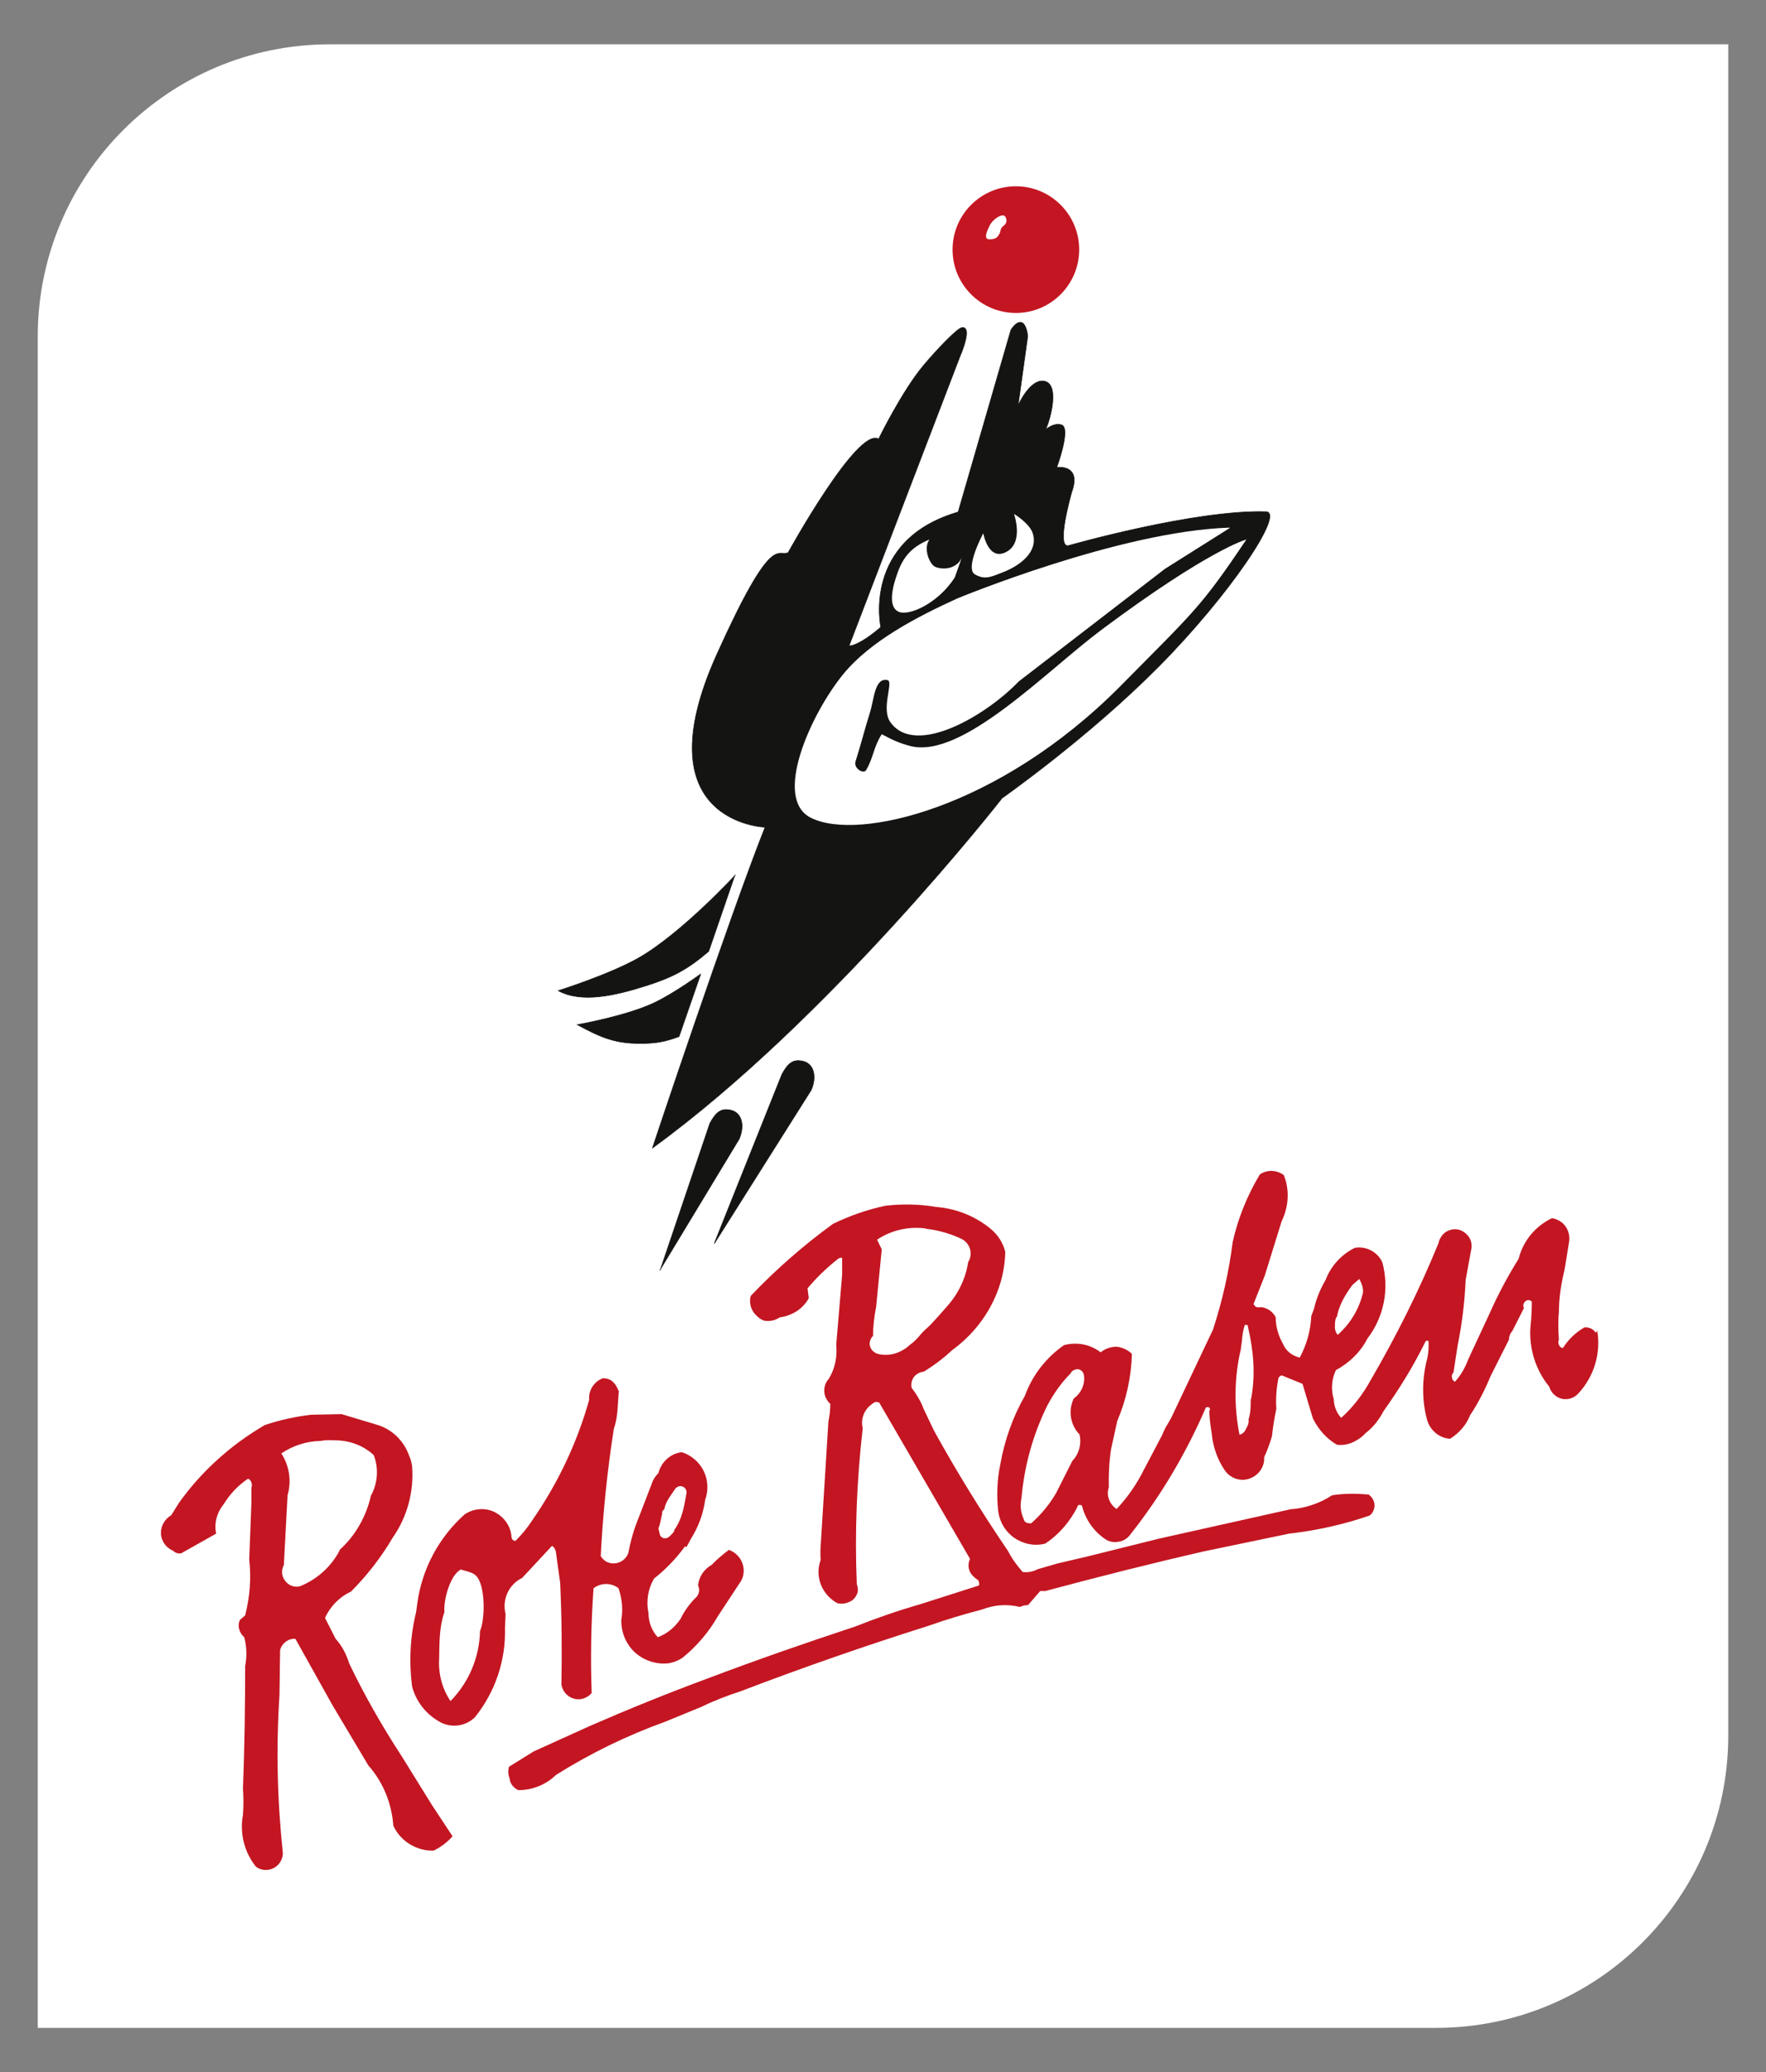
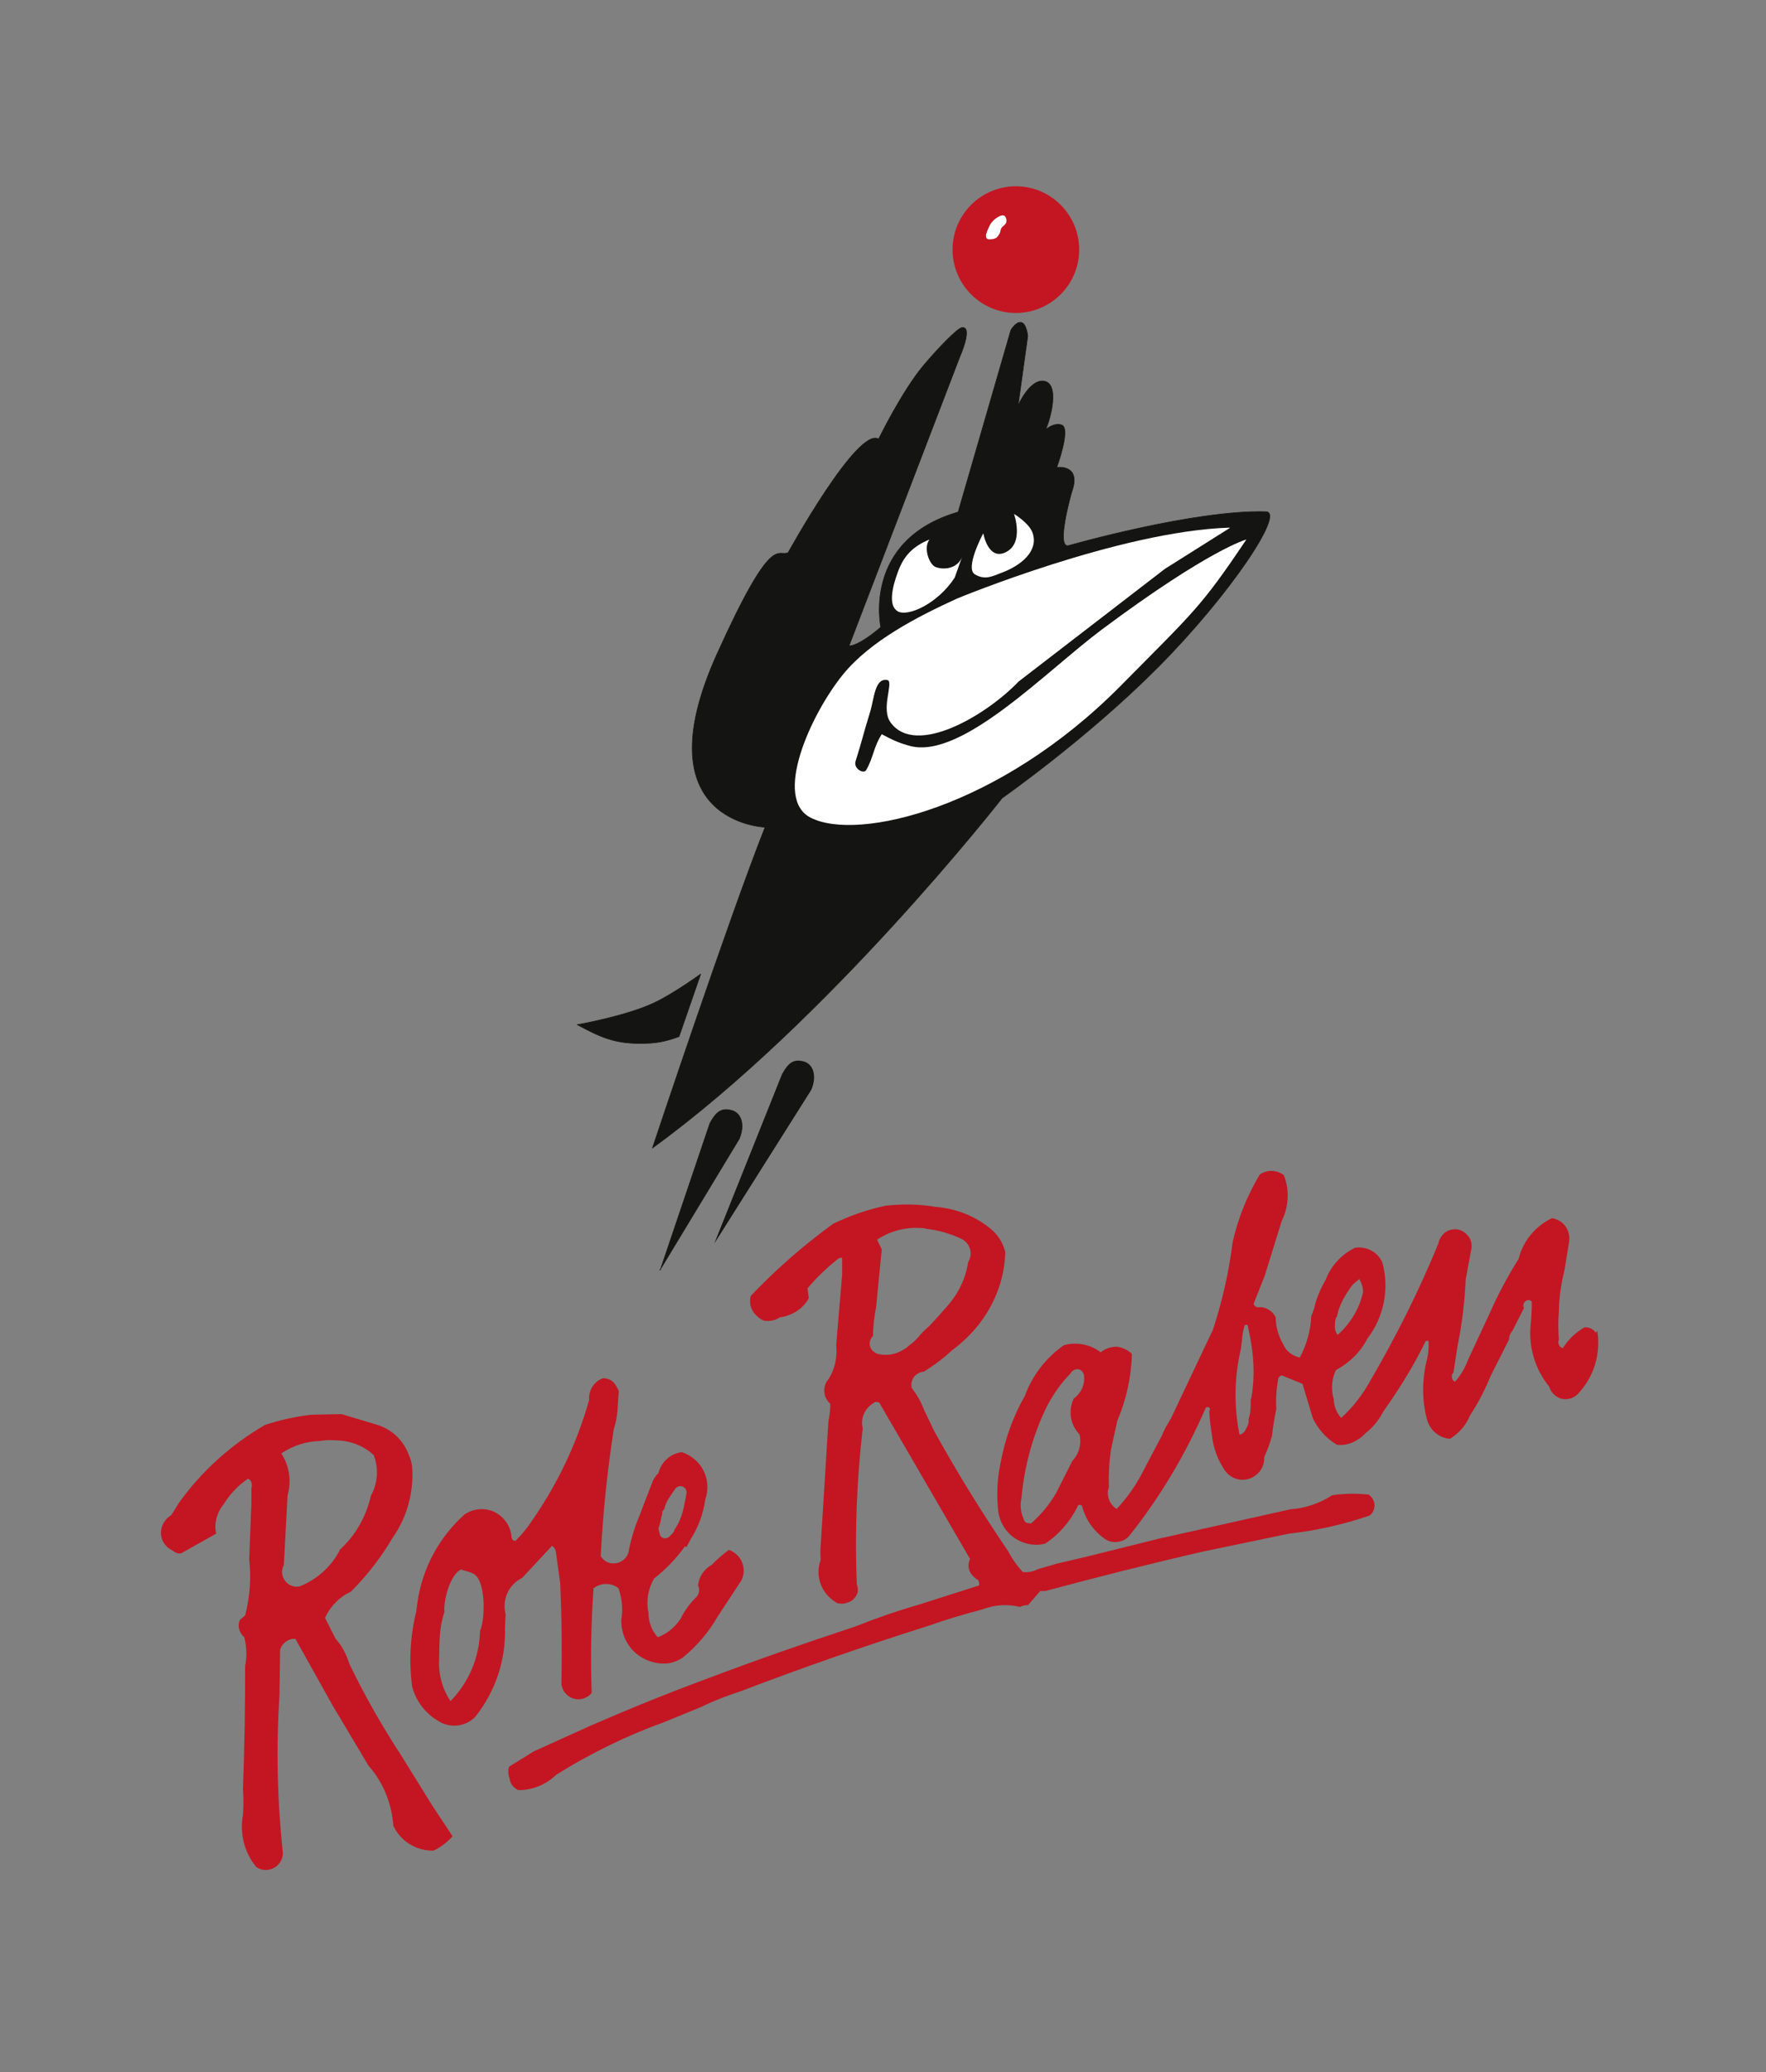
<svg xmlns="http://www.w3.org/2000/svg" version="1.1" viewBox="0 0 566.2 664.1">
  <rect x="0" y="0" width="566.2" height="664.1" fill="#808080" stroke="none" />
  <defs>
    <style>
      .cls-1 {
        fill: #c31622;
      }

      .cls-2 {
        fill: #fff;
      }

      .cls-3 {
        fill: #141412;
      }

      .cls-4 {
        fill: none;
        stroke: #141412;
        stroke-miterlimit: 3.9;
        stroke-width: .2px;
      }
    </style>
  </defs>
  <g>
    <g id="Ebene_1">
      <g>
-         <path class="cls-2" d="M554.1,107.9v448.3c0,51.8-42,93.7-93.7,93.7H12.1V107.9C12.1,56.1,54.1,14.2,105.8,14.2h448.3v93.7h0Z" />
        <path class="cls-1" d="M401,448.4c0,2.3,0,4.3-.7,6.5.2,1.5-.5,2.3-.9,3.2s-1.1,1.5-2,1.7c-1.8-9-1.7-18.3.4-27.3l.4-3c.1-1.7.4-3.3.9-4.9.2,0,.5,0,.7,0,.2,0,.3.4.3.6,1.8,7.7,2.5,15.4,1,23.2M344.3,448.1c-1.9,3.9-1.2,8.5,1.8,11.6.7,3-.1,6.2-2.3,8.5l-5.2,10.3c-2.1,3.6-4.8,6.9-8,9.7-.5,0-1,0-1.5-.2s-.8-.7-.9-1.2c-1-2.2-1.2-4.5-.7-6.7.9-10.3,3.7-20.4,8.3-29.7,2-3.7,4.4-7.2,7.4-10.2.4-.9,1.4-1.4,2.3-1.4s1.8.8,2,1.8c.5,3-.9,6-3.4,7.7M428.7,421.6c.8-3.7,2.7-6.8,4.9-9.8l2.2-1.9c.8,1.4,1.6,3.6,1,5.1-1.3,5-4.1,9.4-7.9,12.8-.7-.8-1-1.8-.9-2.9,0-1,0-2.4.8-3.2M511.6,427.1c-.8-1.2-2.1-1.8-3.6-1.7-2.8,1.6-5.2,3.9-6.9,6.6-.6,0-1-.4-1.3-1-.2-.5-.3-1.1,0-1.6-.2-2.9-.3-5.9,0-8.8,0-4.6.7-9.1,1.8-13.6l1.5-9.2c.2-1.7-.2-3.4-1.2-4.8-1-1.4-2.6-2.3-4.3-2.6-5.3,2.5-9.3,7.3-10.7,13-3.5,5.6-6.6,11.4-9.3,17.5l-6.8,14.6c-1,2.7-2.4,5.2-4.3,7.3-.6-.2-.9-.7-1-1.3s0-1.2.5-1.6l1.3-8.5c1.4-6.9,2.3-14,2.6-21.2l1.9-10.4c.1-1.4-.3-2.8-1.2-3.8-.9-1.1-2.1-1.8-3.4-2-1.4-.2-2.8.2-3.9,1-1.1.9-1.8,2-2.1,3.4-6.2,15.2-13.6,29.9-21.8,44-2.5,4.5-5.6,8.6-9.4,12-1.5-1.6-2.3-3.7-2.4-6-.9-3.1-.7-6.3.7-9.3,4.3-2.3,7.9-5.8,10.1-10.1,5.3-6.9,7.1-15.9,4.8-24.4-1.5-3.4-5.2-5.3-8.8-4.7-4.3,2.1-7.7,5.8-9.4,10.3-1.7,2.9-3,6-3.7,9.2l-.9,2.4c-.2,4.7-1.5,9.2-3.7,13.3-2.4-.6-4.4-2.1-5.3-4.3-1.5-2.6-2.4-5.6-2.4-8.6-.9-1.9-2.8-3.1-4.8-3.3-.4.2-.9,0-1.4,0-.4-.2-.7-.6-.9-1l3.6-9.1,5.4-17.4c2.3-4.7,2.6-10.1.7-14.8-2.3-1.7-5.4-1.8-7.7-.2-4,6.7-7,14-8.7,21.7-1.2,9.5-3.3,18.8-6.3,28l-13.4,28.3c-.6,1-1.1,2-1.7,2.9-.4.9-.9,1.7-1.2,2.6l-5.9,11.2c-2.3,4.6-5.2,8.8-8.7,12.5-2.3-1.5-3.4-4.4-2.5-6.9-.1-4.1.1-8.2.7-12.2l2-9.1c2.9-6.8,4.5-14.1,4.7-21.5-1.3-1.3-3.1-2.1-4.9-2.3-1.8,0-3.7.6-5.1,1.8-3.4-2.6-7.7-3.4-11.8-2.3-5.7,4-10.1,9.6-12.5,16.2-3.9,6.8-6.5,14.2-7.9,22-1,4.8-1.2,9.8-.7,14.7.4,3.6,2.2,6.7,5.1,8.8,2.9,2,6.5,2.8,10,1.9,4.4-2.9,7.9-7,10.3-11.7,0-.4.3-.7.6-.7.3,0,.7,0,.9.3,1.1,4.4,3.8,8.2,7.5,10.7,1.2.8,2.8,1.1,4.2.8,1.5-.2,2.8-1,3.7-2.2,9.9-12.5,18-26.2,24.3-40.8.4-.2.8-.2,1.1,0,.3.3.3.8,0,1.1.1,2.5.4,4.9.8,7.3.4,4.2,1.8,8.2,4.1,11.6,1.7,2.6,5,3.8,7.9,2.8,3-1,5-3.8,4.8-6.9,1-2.1,1.8-4.4,2.5-6.7.3-2.9.8-5.9,1.4-8.8-.2-3.1,0-6.3.6-9.4,0-.3.1-.6.4-.9.2-.2.5-.4.8-.4l6.6,2.7,3.3,11c1.7,3.5,4.3,6.5,7.7,8.5,2.1.3,4.4-.2,6.3-1.4,1.1-.6,2.1-1.4,2.9-2.3,2.5-1.9,4.4-4.4,5.8-7.1,5-7,9.5-14.3,13.3-22,0-.2.2-.4.4-.5.2,0,.5,0,.7,0,.1,1.9,0,3.8-.4,5.6-1.7,6.4-1.8,13.2-.1,19.6.9,3.4,3.9,6,7.4,6.2,2.9-1.8,5.2-4.4,6.4-7.5,2.6-3.9,4.8-8.2,6.6-12.6l5.9-11.7c0-1,.4-2,1.1-2.8l3.7-7.3c-.4-.7-.2-1.6.4-2.1.6-.6,1.4-.6,2.1,0,0,2.6-.1,5.3-.4,7.9-.6,7,1.6,14,6,19.4.6,2,2.1,3.4,4.1,3.9,2,.4,4-.3,5.3-1.8,5-5.4,7.2-12.8,6-20" />
        <path class="cls-1" d="M144.4,545.1c-2.7-4-3.9-8.8-3.6-13.6.1-5.2,0-10,1.7-14.9-.4-3.7,1.9-12.3,5.5-13.7-.8.3,3,.6,4.4,1.9,3.3,2.7,3.2,14.1,1.5,17.9-.2,8.4-3.5,16.4-9.5,22.5M213,483.6c.5-2.6,2.1-4.3,3.5-6.5.6-.7,1.5-1,2.3-.7.9.3,1.4,1.2,1.3,2.1-.8,4.4-1.3,8.1-3.9,11.8.1.6-1.3,1.9-1.8,2.3-.5.4-1.2.5-1.8.3s-1-.7-1.1-1.4c-.1-.6-.6-1.7-.2-2.2.6-1.8.5-2.3,1-4.1v-.8c.1,0,.6-.7.6-.7h0ZM220.1,495.8l1.4-2.6c2.4-3.8,4-8.1,4.6-12.6,1.1-3,.9-6.3-.5-9.2-1.4-2.8-3.9-5-7-6-3.6.4-6.6,3.1-7.5,6.7-.9.9-1.7,2-2.1,3.3l-4.2,10.9c-1.5,3.6-2.6,7.4-3.3,11.2-.5,1.7-1.9,3-3.6,3.4-1.7.4-3.5,0-4.7-1.4-.2-.2-.4-.5-.6-.8.7-13.7,2.1-27.3,4.2-40.8,1.4-3.9,1.2-7.9,1.6-12-1-2.5-2.3-4.2-5.1-4.2-2.8,1-4.7,3.9-4.4,6.9-3.9,13.9-10.1,26.9-18.3,38.7-1.5,2.3-3.3,4.5-5.3,6.5-.3,0-.6,0-.9-.3-.2-.2-.4-.6-.4-.9-.2-3.4-2.3-6.4-5.4-8-3.1-1.5-6.7-1.2-9.6.7-8.3,7.4-13.7,17.5-15.2,28.5l-.4,2.9c-1.9,7.7-2.3,15.8-1.3,23.7,1.3,5.1,4.8,9.4,9.6,11.8,3.6,1.6,7.8.9,10.6-1.9,6.5-8.1,9.9-18.2,9.6-28.6l.2-4.4c-1.2-4.7,1-9.5,5.3-11.6l9.6-10.3c.6.4,1,1,1.2,1.8l1.4,10.1c.5,10.9.6,21.7.4,32.6.4,2.2,1.9,3.9,4,4.5s4.3-.2,5.7-1.8c-.4-11.2-.2-22.4.6-33.6,2.4-1.8,5.7-1.8,8,0,1.1,3.2,1.5,6.7.9,10.1-.1,4,1.5,7.9,4.5,10.6,3,2.6,7.1,3.9,11,3.3,1.5-.3,2.9-.9,4.1-1.7,4.6-3.7,8.5-8.3,11.4-13.4l7.5-11.4c.9-1.8,1-3.9.2-5.8-.7-1.8-2.3-3.3-4.2-4-2,1.5-3.9,3.1-5.5,4.8-2.5,1.4-4.1,3.8-4.4,6.6.6,1.2.4,2.6-.4,3.6-2.1,2-3.9,4.4-5.2,7.1-1.8,2.7-4.3,4.8-7.3,5.9-2-2.1-3-5-3-7.9-.8-3.7-.1-7.7,1.8-10.9,3.7-2.9,7.1-6.4,9.9-10.3" />
        <path class="cls-1" d="M296.8,393.8c3.9.4,7.7,1.5,11.4,3.2,1.4.7,2.4,1.9,2.8,3.3.4,1.4.2,2.9-.6,4.2-.8,5.3-3.2,10.2-6.8,14.2-1.8,2.1-3.6,4.1-5.5,6.1-1,.9-1.9,1.7-2.8,2.7-1.1,1.4-2.3,2.6-3.7,3.6-.6.5-1.1,1-1.7,1.3-2.6,1.7-5.8,2.3-8.8,1.4-.9-.4-1.6-1-2-1.9-.5-1.1-.3-2.3.4-3.3.1-.2.2-.3.4-.4,0-3.1.4-6.3,1-9.4l1.8-18.4-1.5-3.1c4.6-3.1,10.2-4.3,15.6-3.6M296.3,439.5c3.3-2,6.3-4.3,9.1-6.9,6.3-4.6,11.3-10.9,14.2-18.2,1.7-4.2,2.6-8.7,2.7-13.2-.7-2.9-2.4-5.5-4.7-7.4-5-4.1-11.1-6.5-17.5-7-5.3-.9-10.7-1-16.1-.4-5.8,1.2-11.5,3.2-16.9,5.8-9.5,6.9-18.3,14.6-26.4,23.1-.6,2.1,0,4.4,1.5,6,.6.6,1.1,1.1,1.8,1.5l.8.4c1.8.4,3.7,0,5.2-1,2.9-.4,5.7-1.7,7.7-3.9.6-.7,1.2-1.4,1.6-2.3l-.4-3.1c2.9-3.5,6.2-6.6,9.7-9.4.4-.3.9-.5,1.3-.4h.1v5.4l-1.9,22.5c.4,3.8-.4,7.7-2.4,10.9-1.4,1.5-1.8,3.7-1.1,5.7.4.9.9,1.7,1.6,2.3,0,1.9-.2,3.7-.6,5.6l-2.4,38.6c-.2,2-.2,3.9-.1,5.9-1.3,3.5-.7,7.4,1.5,10.4,1,1.4,2.4,2.6,3.9,3.4,1.6.4,3.3,0,4.7-.9.9-.7,1.5-1.6,1.8-2.7.1-.9,0-1.7-.3-2.5-.7-16.7,0-33.4,1.9-50-.6-2.2,0-4.6,1.5-6.4.7-.8,1.6-1.5,2.5-2,.4,0,.9,0,1.2.2.1,0,.2,0,.2.2l29,49.9c-.8,1.7-.6,3.7.6,5.1.6.7,1.2,1.2,2,1.7.3.5.4,1.1.3,1.7l-19.1,6.1c-7,2-13.9,4.4-20.7,7.1-15.8,5.2-31.6,10.7-47.2,16.6-12.7,4.7-25.3,9.8-37.7,15.2l-18.1,8.2-7.9,4.9c-.4,1.2-.3,2.6.2,3.8.1,1.2.7,2.3,1.8,3.1.3.3.7.5,1.1.6,4.5,0,8.8-1.8,12-4.9,11-6.9,22.7-12.6,34.9-17l11.7-4.8c4.1-2,8.3-3.6,12.6-5,19.9-7.6,40-14.6,60.3-21,5.6-2,11.4-3.7,17.1-5.2,3.9-1.5,8-1.8,12.1-.8.8-.4,1.7-.6,2.6-.6l3.9-4.5c.6,0,1,0,1.6,0,16.8-4.5,33.8-8.8,50.8-12.7l27.4-5.7c8.8-1,17.4-2.9,25.8-5.8,1-.7,1.5-1.9,1.6-3.1,0-1.2-.5-2.4-1.4-3.2-.1,0-.2-.2-.4-.4-3.9-.4-7.9-.4-11.8.2-4,2.6-8.7,4.2-13.4,4.5l-42.1,9.4-22.9,5.7-9.8,2.3-6.2,1.8c-1.5.8-3.1,1.1-4.8.9-1.8-2-3.4-4.2-4.7-6.7-8.5-12.5-16.4-25.3-23.7-38.5l-3.3-6.9c-.9-2.5-2.3-4.8-3.9-6.9-.3-1.2,0-2.5.7-3.5.7-.9,1.9-1.6,3.1-1.7h.2" />
        <path class="cls-1" d="M108.9,496.9c-2.8,5.3-7.3,9.3-12.8,11.5-1.8.4-3.6-.3-4.7-1.8-1.1-1.4-1.3-3.4-.4-5l1.2-22.4c1.3-4.5.6-9.4-2-13.4,3.7-2.5,8-3.9,12.5-4,1.5-.3,3.1-.3,4.7-.2,4.6,0,9,1.6,12.4,4.7,1.7,4.3,1.3,9.1-.9,13.1-1.5,6.7-5,12.8-10.1,17.4M78.6,533.7c0,13.2-.2,26.4-.7,39.6.2,2.8.2,5.6,0,8.3-1.1,5.9.4,12,4.2,16.7,1.7,1.2,3.8,1.3,5.6.4,1.8-.9,2.9-2.7,3-4.7-1.8-16.8-2.2-33.7-1.1-50.7l.2-14.5c.6-2.2,2.6-3.7,4.9-3.6l11.9,21.3,11.5,19.3c4.7,5.3,7.5,12.1,8,19.3,2.3,5,7.4,8.1,12.9,8,2.3-1.1,4.4-2.7,6.1-4.6l-6.6-10-9.8-15.8c-6.2-9.5-11.8-19.3-16.7-29.5-.9-2.9-2.3-5.7-4.4-8l-3.4-6.7c1.7-3.7,4.6-6.7,8.3-8.4,5.2-5.2,9.7-11,13.4-17.3,4.7-6.7,6.9-14.9,6.2-23.1-.2-1-.4-2.1-.9-3.1-1.7-4.9-5.6-8.7-10.7-10.1l-11-3.3-9.8.2c-5,.6-10.1,1.7-14.8,3.3-10.8,6.3-20.2,14.7-27.5,24.9l-2.5,4c-2.1,1.2-3.4,3.5-3.3,5.9s1.6,4.5,3.9,5.5c.7.7,1.7,1,2.6.8l11.2-6.3c-.7-3.3.2-6.7,2.4-9.4,2-3.3,4.7-6.1,7.8-8.2.6.2.9.7,1.1,1.2.2.6.2,1.2,0,1.7v4.8l-.7,18.2c.7,6,.2,12-1.3,17.9-.5.4-.9.8-1.4,1.2-.2,0-.2.3-.4.5-.7,1.9,0,4,1.5,5.3.8,3,.9,6.1.3,9.2" />
-         <path class="cls-3" d="M235.6,280.5l-8.4,24.4c-6.7,5.7-11.3,8.2-19.7,10.9-10.6,3.4-21.1,5.7-28.5,1.7,0,0,16.2-5.1,25.6-10.4,13.9-7.9,31.1-26.6,31.1-26.6" />
-         <path class="cls-4" d="M235.6,280.5l-8.4,24.4c-6.7,5.7-11.3,8.2-19.7,10.9-10.6,3.4-21.1,5.7-28.5,1.7,0,0,16.2-5.1,25.6-10.4,13.9-7.9,31.1-26.6,31.1-26.6h-.1Z" />
        <path class="cls-3" d="M224.6,312.3l-6.9,19.9c-4.6,1.7-7.5,2.2-12.5,2.2-8.2,0-12.7-2-20.1-6,0,0,15.4-2.7,24.4-6.9,6.3-2.9,15.1-9.3,15.1-9.3" />
        <path class="cls-4" d="M224.6,312.3l-6.9,19.9c-4.6,1.7-7.5,2.2-12.5,2.2-8.2,0-12.7-2-20.1-6,0,0,15.4-2.7,24.4-6.9,6.3-2.9,15.1-9.3,15.1-9.3h0Z" />
        <path class="cls-3" d="M211.7,407l15.9-47c2-3.7,3.7-4.9,6.7-4.2,3.6.8,4.5,5,2.7,9.2l-25.4,42h.1Z" />
        <path class="cls-4" d="M211.7,407l15.9-47c2-3.7,3.7-4.9,6.7-4.2,3.6.8,4.5,5,2.7,9.2l-25.4,42h.1Z" />
        <path class="cls-3" d="M229.1,398.3l21.6-54c2-3.7,3.7-4.9,6.7-4.2,3.6.8,4.5,5,2.7,9.2l-31,49.1h0Z" />
-         <path class="cls-4" d="M229.1,398.3l21.6-54c2-3.7,3.7-4.9,6.7-4.2,3.6.8,4.5,5,2.7,9.2l-31,49.1h0Z" />
        <path class="cls-1" d="M305.4,80c0-11.2,9.1-20.3,20.3-20.3s20.3,9.1,20.3,20.3-9.1,20.3-20.3,20.3-20.3-9.1-20.3-20.3" />
        <path class="cls-2" d="M322.2,69.3c-.9-1-3.8.9-4.8,2.8-.8,1.6-2.3,4.6-.2,4.6s2.6-.6,3.3-1.9c.3-.6.2-1,.5-1.6.4-.7.9-.8,1.4-1.5.4-.5.4-1.7-.2-2.4" />
        <path class="cls-3" d="M321.1,256s-55.3,70.8-111.9,111.9c0,0,24.6-73.8,36.1-102.8,0,0-39.8-1.3-15.5-55.3,18-39.9,19.5-31,22.9-32.7,0,0,22.3-40.5,29-36.4,0,0,7.5-15.4,14.5-23.7,4.3-5.1,10.7-11.8,12.2-12,3.7-.5-.7,9.4-.7,9.4l-35.5,92.6s2.7.4,10.2-6c0,0-6.1-27.9,24.8-36.9l16.9-58.3s1.5-2.6,3.1-2.5c1.9.1,2.3,4.4,2.3,4.4l-3.1,22.3s3.4-7.8,7.7-7.9c6.1,0,2.6,12.6,1.1,15.6,1.6-1.3,3.6-2.1,5.2-1.5,3,1.1-1.6,13.6-1.6,13.6,0,0,8.1-1.2,4.8,7.9,0,0-5.4,18.7-.8,17.1,0,0,40.3-11.5,63.1-10.8,6.1.2-11.7,26.7-34.4,49.6-22.7,22.9-50.4,42.3-50.4,42.3" />
        <path class="cls-4" d="M321.1,256s-55.3,70.8-111.9,111.9c0,0,24.6-73.8,36.1-102.8,0,0-39.8-1.3-15.5-55.3,18-39.9,19.5-31,22.9-32.7,0,0,22.3-40.5,29-36.4,0,0,7.5-15.4,14.5-23.7,4.3-5.1,10.7-11.8,12.2-12,3.7-.5-.7,9.4-.7,9.4l-35.5,92.6s2.7.4,10.2-6c0,0-6.1-27.9,24.8-36.9l16.9-58.3s1.5-2.6,3.1-2.5c1.9.1,2.3,4.4,2.3,4.4l-3.1,22.3s3.4-7.8,7.7-7.9c6.1,0,2.6,12.6,1.1,15.6,1.6-1.3,3.6-2.1,5.2-1.5,3,1.1-1.6,13.6-1.6,13.6,0,0,8.1-1.2,4.8,7.9,0,0-5.4,18.7-.8,17.1,0,0,40.3-11.5,63.1-10.8,6.1.2-11.7,26.7-34.4,49.6-22.7,22.9-50.4,42.3-50.4,42.3h0Z" />
        <path class="cls-2" d="M394.2,169.1c-35.2,1.1-87.3,22.7-87.3,22.7-12.7,5.8-27.7,13.5-36.5,24.2-10.6,13-22.7,40-10.4,46.1,15.1,7.6,60.3-3,99.2-42.2,23.7-24,25.7-25.1,40.4-47,0,0-11.8,3.1-46.4,28.9-17.7,13.2-44.7,41.5-61.3,37.3-3.8-1-5.8-2-9.2-3.8-2.7,4.2-2.6,7.4-5,11.5-.8,1.4-4.1-.5-3.4-2.8,2.2-7,2.6-9.2,4.6-15.6,1.4-4.4,1.5-11.5,5.8-10.4,1.7,1-2.3,9.2.8,13.5,8.1,11.2,30.8-2.3,41.1-13.1l46.9-36.1,20.8-13.1h0Z" />
        <path class="cls-2" d="M298,172.9c-5.3,2.2-8.3,5.2-10.2,10.6-1.7,4.6-3.1,10.6,0,12.4,3.1,1.9,12.8-2.3,18.3-10.8l2.3-6.5c-1.3,3.3-5.3,4.3-8.5,3.1-1.9-.8-4-6-1.9-8.8" />
        <path class="cls-2" d="M315.2,171s-6,11.2-2.6,13.1c3.3,1.9,5.5.6,8.7-.6,5.8-2.2,11.7-6.7,9.8-12.6-1-3.2-6-6.2-6-6.2,0,0,3.3,9.2-2.5,12.2-5.7,3-7.3-5.8-7.3-5.8" />
      </g>
    </g>
  </g>
</svg>